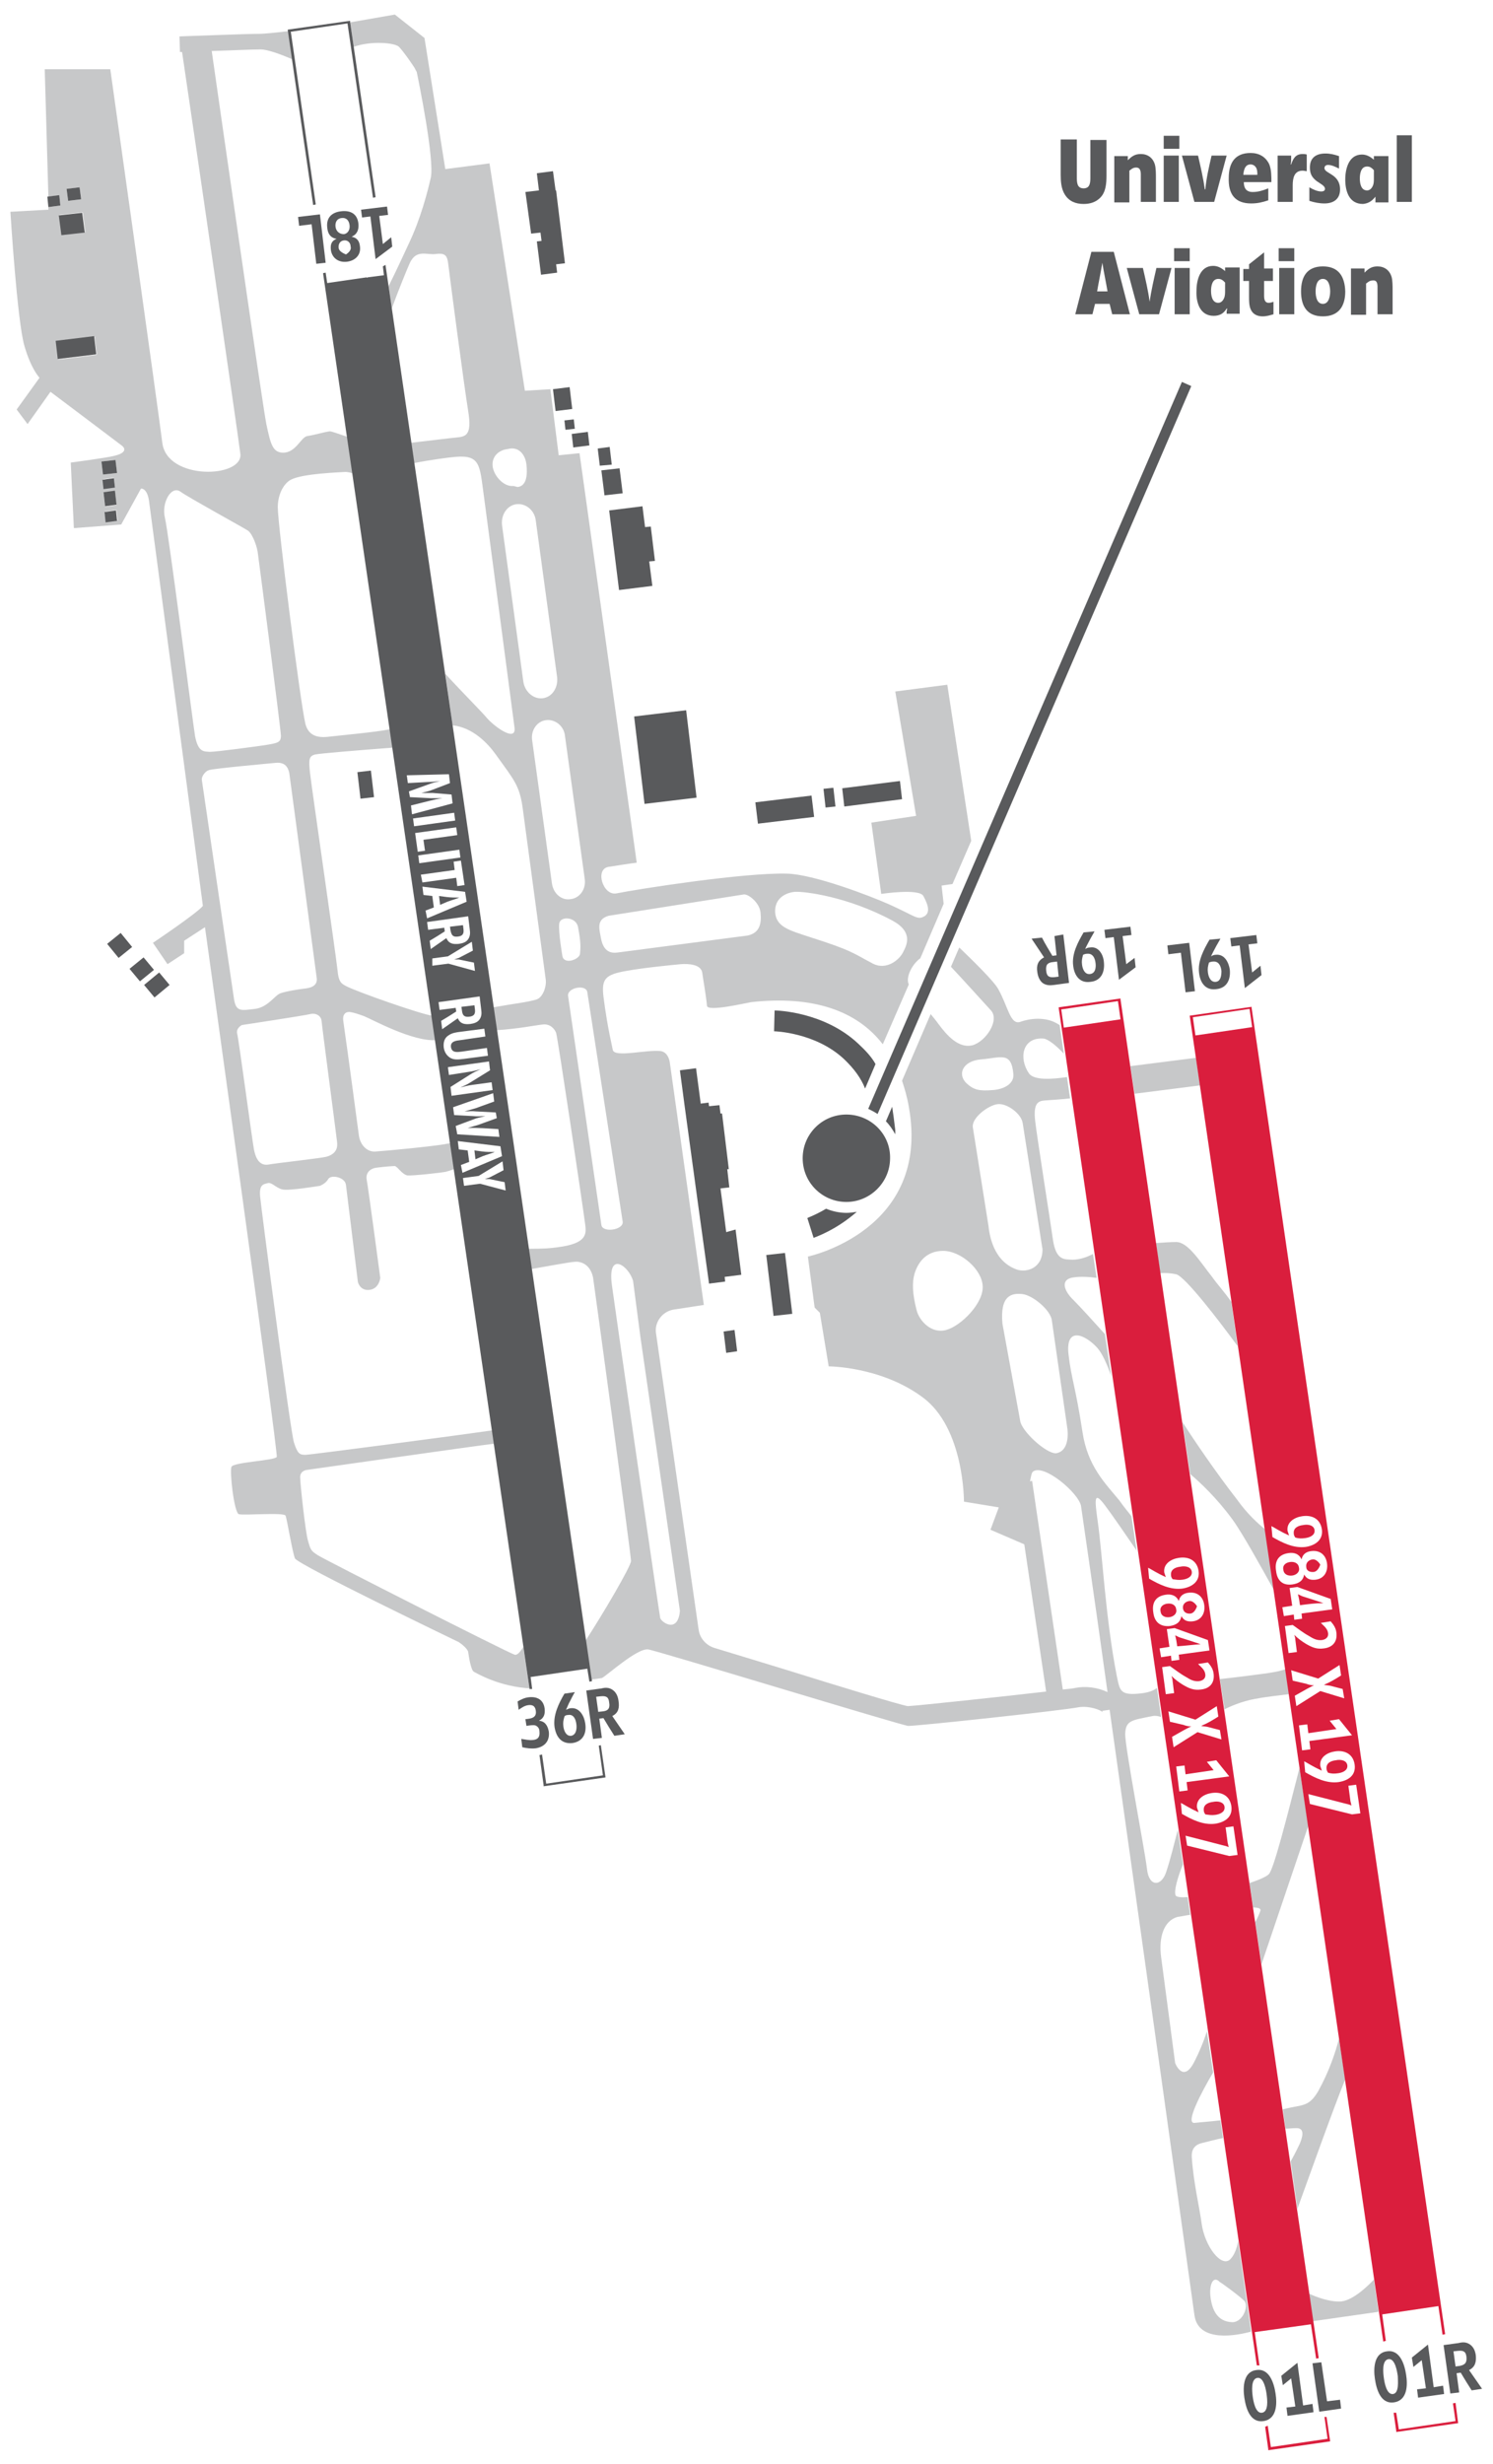
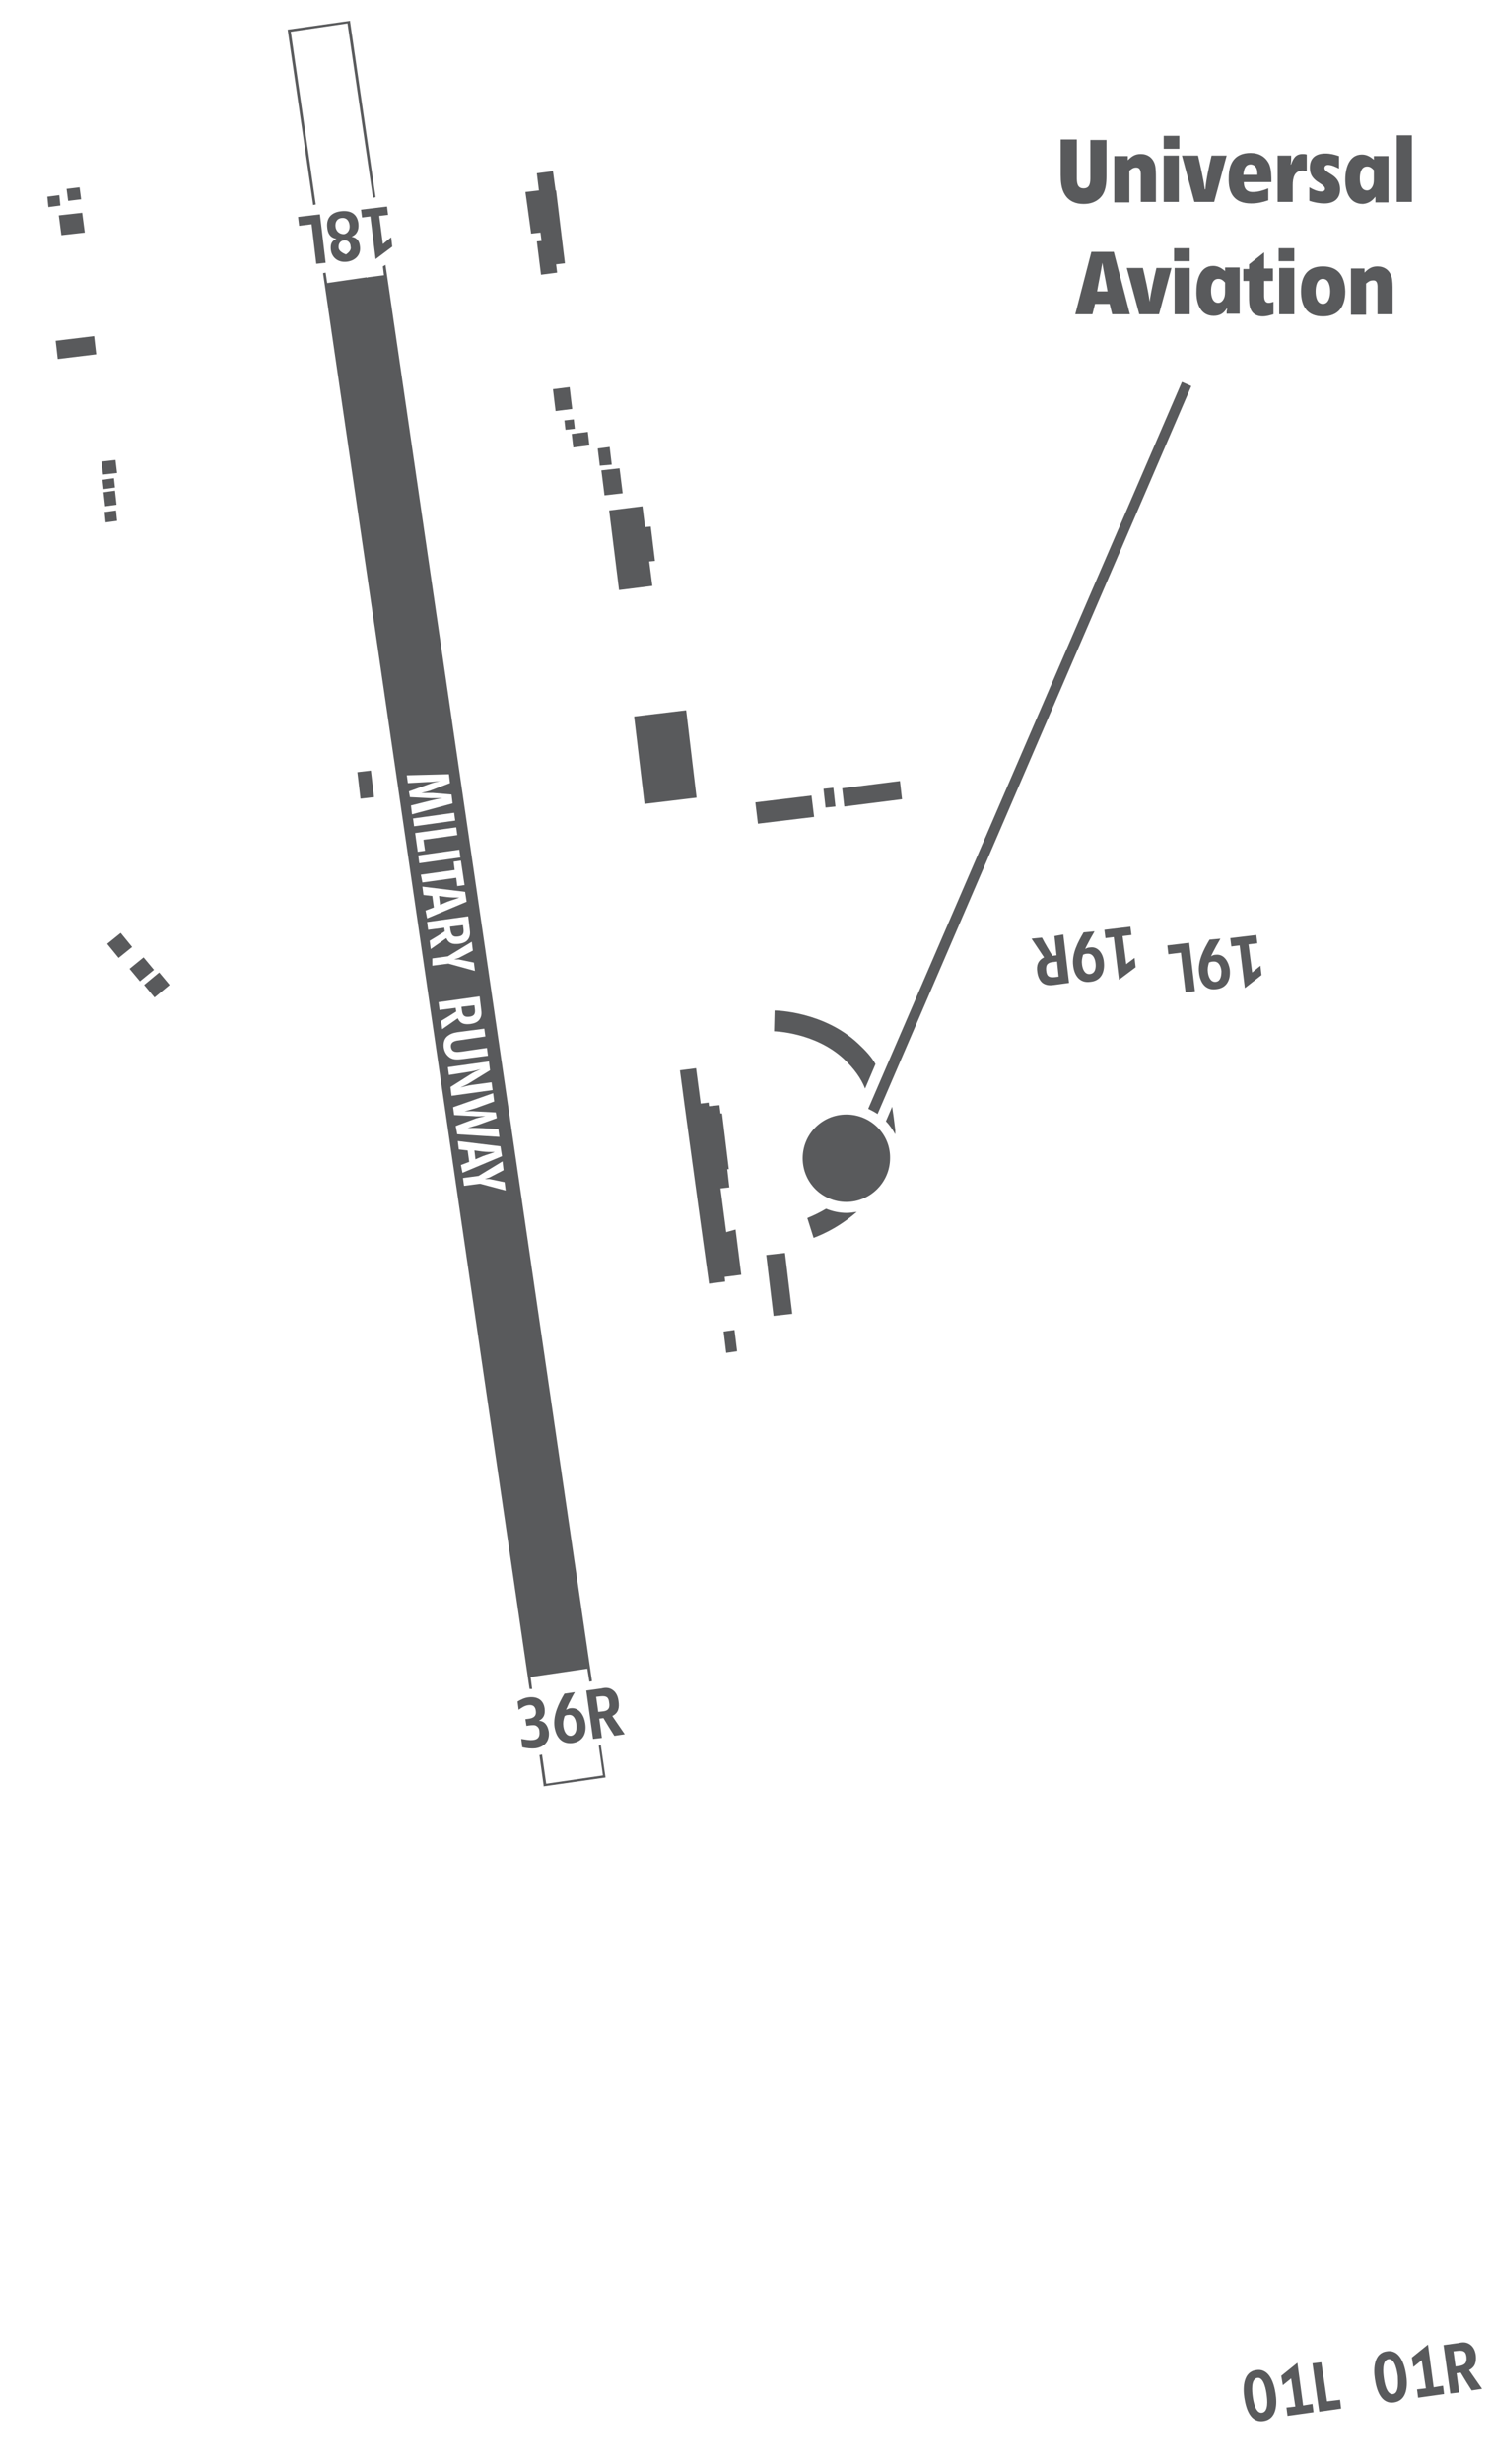
<svg xmlns="http://www.w3.org/2000/svg" version="1.2" baseProfile="tiny" id="Layer_1" x="0px" y="0px" viewBox="0 0 287 473.5" overflow="visible" xml:space="preserve">
-   <path fill="#C7C8C9" d="M226.1,238.7c-1,0-2.5,0.1-3.9,0.2l0.8,5.8c1.1-0.1,2.2,0,3.1,0.2c1.7,0.4,8.3,9,11.8,13.8l-1.2-8.5  c-1.4-2-2.8-3.5-3.7-4.8C230.7,242.5,228.4,238.7,226.1,238.7z M230.7,208.6l-0.8-5.3l-12.6,1.6l0.8,5.3L230.7,208.6z M234.5,322.7  l0.9,5.8c0.8-0.4,3.1-1.5,5.9-2c2.7-0.5,5-0.7,6.5-0.9l-0.7-4.8c-1.1,0.4-2.7,0.7-5.2,1C237.4,322.4,235.3,322.6,234.5,322.7z   M227.3,273.3l1.5,10c1.9,1.6,5.1,4.6,8.1,8.7c1.9,2.6,5.5,9.1,8.1,13.8l-1.7-11.8c-1.5-1.2-3.5-3-5.5-5.8  C233.9,283.2,229.6,276.9,227.3,273.3z M249.8,339.8c-2.5,9.8-5,19.6-5.9,20.4c-0.5,0.5-1.9,1.1-3.7,1.7l0.7,4.7  c1,0,1.5,0.2,1.4,0.6c-0.2,0.6-0.6,1.5-1,2.2l1.2,8.1l9-26.6L249.8,339.8z M101.8,324.6l-1.2-8.1c-0.6,1-1.2,1.7-1.7,1.5  c-1.5-0.5-36.4-18.2-37.8-19.1c-1.4-0.9-1.4-1.1-1.9-2.8c-0.5-1.7-1.5-11-1.5-12.2c0-1.3,1.3-1.4,1.3-1.4s33-4.7,35.7-5  c0.1,0,0.2,0,0.3,0.1l-0.4-2.7c-7.6,1.1-35,4.7-35.9,4.7c-1.1,0-1.5-0.2-2.2-2.4c-0.7-2.3-6.3-45-6.5-47.3c-0.2-2.3,0.7-2.3,1.4-2.5  c0.8-0.3,1.6,0.9,2.9,1.2c1.2,0.3,7.2-0.7,7.2-0.7s1.1-0.4,1.6-1.3c0.5-0.9,3.2-0.4,3.4,1.1c0.2,1.6,2.3,18.7,2.3,18.7  s0.4,1.7,2.2,1.5c1.9-0.2,2.1-2.3,2.1-2.3s-2.3-17.3-2.6-18.8s0.8-2.3,2-2.4c1.5-0.2,3.1-0.3,3.4-0.3c0.5,0.1,1.4,1.6,2.4,1.8  c1,0.1,6.4-0.5,7.4-0.7c0.4-0.1,1-0.3,1.6-0.5l-0.7-5c-0.4,0.1-0.8,0.1-1.1,0.2c-3,0.5-11.6,1.3-13.2,1.4c-1.6,0.2-3-1.1-3.3-3  c-0.2-1.5-2.2-16.5-3-22c-0.2-1.2,0.3-1.9,1.3-1.8c0.7,0.1,1.6,0.4,2.7,0.8c1.7,0.7,9.3,4.9,13.8,4.6l-0.7-4.7  c-2-0.2-14.8-4.7-16.6-5.7c-0.7-0.4-1.4-0.6-1.6-2.9c-0.3-2.9-5-35.3-5.3-38c-0.3-2.7-0.2-3.3,1-3.6c0.8-0.2,9.4-0.9,14.8-1.3  c0.1,0,0.1,0,0.2,0l-0.5-3.7c-0.2,0.1-0.3,0.2-0.4,0.2c-2.4,0.5-9,1.1-11.6,1.4c-2.6,0.3-3.9-0.6-4.4-2.5c-1-4.3-5.3-38.2-5.3-41.6  c0-2.6,1.2-4.6,2.5-5.3c2.3-1.2,9.2-1.4,10.5-1.5c0.3,0,0.9,0.1,1.5,0.3l-1-7c-1.5-0.5-3.1-1.1-3.5-1.1c-1,0.1-2.9,0.7-4.3,0.9  c-1.3,0.2-2.2,3.3-4.8,3.2c-1.9-0.1-2.3-1.7-3.1-5.5c-0.7-3.4-8.7-59.1-10.5-71.7c3.6-0.1,7.8-0.3,9.4-0.3c1.3,0,3.8,0.9,6.1,1.9  l-0.8-5.4c-2.6,0.3-4.7,0.5-5.3,0.5c-2.9,0-15.1,0.5-15.6,0.5l0.1,3c0,0,0.2,0,0.4,0c2,13.5,10.7,73.1,11.2,77.2  c0.6,4.7-14.1,5.2-15-2.1c-0.9-7.2-10-71.8-10-71.8L8.6,13.3l0.7,24.5l2.1-0.3l0.2,2l-2.3,0.3l0,0.5L2,40.7c0,0,1.3,21.1,2.7,25.8  C6,71,7.6,72.6,7.6,72.6l-4.4,6.1l2.1,2.8l4.4-6.2c0,0,12.9,9.7,13.8,10.4c0.9,0.8,0.2,1.5-1.5,1.9c-1.5,0.4-8.4,1.3-8.4,1.3  l0.6,12.6l9.1-0.7l3.8-6.9c0,0,1.3-0.2,1.6,2.8c0.4,3,10.3,77.4,10.3,77.4c-1.1,1.4-9.6,7.1-9.6,7.1l2.8,4.1l3.2-2.1l0-2.4l4-2.6  c0,0,14.1,101,13.8,101.8c-0.3,0.7-8.3,1-8.7,1.9c-0.4,0.8,0.5,8.8,1.4,9.1c0.9,0.3,8.7-0.4,9,0.3c0.3,0.8,1.3,7,1.8,8.2  c0.5,1.2,30.9,15.8,31.5,16.1c0.6,0.4,1.7,1.3,1.8,1.9c0.1,0.7,0.5,3.5,1.1,3.8c0.6,0.3,4.9,2.9,11,3.2l0,0  C102,324.6,101.9,324.6,101.8,324.6z M15.3,36l0.3,2.3l-2.5,0.3l-0.3-2.3L15.3,36z M15.9,40.8l0.5,3.8l-4.5,0.5l-0.5-3.8L15.9,40.8z   M11.2,69.1l-0.4-3.5l7.4-0.9l0.4,3.5L11.2,69.1z M22.2,88.4l0.3,2.5l-2.7,0.3l-0.3-2.5L22.2,88.4z M21.9,91.8l0.2,1.8L20,93.9  l-0.2-1.8L21.9,91.8z M22.1,94.4l0.3,2.7l-2.2,0.3l-0.3-2.7L22.1,94.4z M20.4,100.3l-0.2-2l2.2-0.3l0.2,2L20.4,100.3z M37.5,141.5  c-0.5-3.1-5.1-39.2-5.8-42c-0.7-2.8,1.2-6.3,3-5c1.5,1.1,12.1,6.9,13,7.5c0.9,0.7,1.8,3.2,1.9,4.6c0.2,1.4,4.4,33.7,4.4,34.8  c0,1.3-0.6,1.4-3,1.8c-1.3,0.2-9.4,1.3-10.7,1.3C39.2,144.4,38.1,144.6,37.5,141.5z M45,192.1c-0.6-4-6.2-42.2-6.2-42.2  c-0.1-0.6,0.6-1.7,1.4-1.9c0.8-0.3,11.9-1.3,12.9-1.4c1.6-0.1,2.2,0.7,2.5,1.9c0.1,0.6,5.2,38.8,5.3,39.6c0.1,1.5-1.4,1.8-2.4,1.9  c-0.9,0.1-3.5,0.5-4.6,0.9c-1.1,0.4-2.4,2.7-4.9,3C46.4,194.2,45.4,194.5,45,192.1z M48.8,220.8c-0.4-2.2-2.9-21-3.2-22.1  c-0.3-1.1,0.9-1.7,0.9-1.7s11.9-1.8,13.1-2.1c1.2-0.3,2.1,0.4,2.2,1.2c0.2,2,2.9,22.4,3,23.4c0.1,0.9,0,2.2-2,2.8  c-1.1,0.3-10.2,1.3-11.1,1.5C50.1,224.1,49.2,223,48.8,220.8z M236.5,434.2c-1.7,1.7-4.9-2.5-5.5-6.8c-0.4-3.1-1.6-8-1.9-12.8  c-0.1-1.3,0.4-2.3,1.8-2.7c1.3-0.3,2.7-0.7,4.2-1l-0.5-3.4c-1.5,0.2-3.2,0.3-5,0.5c-1.8,0.1,1.3-5.8,3.6-9.7l-1.2-7.9  c-0.6,1.9-1.5,4.1-2.5,6c-2.1,4-3.6,0.1-3.6,0.1s-2.2-16.6-2.7-20.4c-0.5-3.7,0.5-7,3.2-7.7c0.8-0.1,1.6-0.3,2.4-0.4l-0.5-3.4  c-1.2,0.1-2.1,0-2.3-0.3c-0.4-0.8,0.4-3.6,1.4-6l-1-6.6c-0.7,2.7-1.4,5.6-2.2,8c-0.9,2.9-3.3,3-3.7-0.4c-0.4-3.6-4.3-23.7-4.2-26.1  c0.1-2.6,1.3-2.6,5.3-3.4c0.5-0.1,1.1,0,1.6,0.2l-0.8-5.6c-0.5,0.4-1.3,0.8-2.7,1c-4.5,0.6-4.4-0.5-5-3.2  c-2.2-11.2-2.8-23.8-3.7-29.9c-0.6-4.3-0.7-5.8,1.4-3c1.3,1.7,4.1,5.8,6.1,8.7l-1-6.6c-0.6-0.8-1.4-1.7-2.3-3  c-2.8-3.4-6.1-6.6-7.1-13.1c-1.4-9.1-2.1-10-2.7-15c-0.6-5.4,3.1-3.9,5.5-1.3c1,1.1,1.9,3.2,2.7,5.4l-1.2-8c-1.8-2-4.7-5.2-6-6.5  c-2-1.9-2.6-4.1,0-4.4c1.3-0.2,3.1-0.1,4.4,0.1l-0.7-4.6c-1.1,0.6-2.6,1.1-3.9,1.1c-1.5-0.1-3.2,0.3-3.8-3.9s-3-19.3-3.4-22.7  c-0.4-3.4,0.5-3.9,1.8-4c1.2-0.1,3.2-0.2,4.9-0.4l-0.6-4.1c-2.7,0.4-6.3,0.7-7.3-0.7c-2-2.9-1.3-7,2.8-6.7c0.9,0.1,2.5,1.4,3.9,2.9  l-0.8-5.5c-0.3-0.2-0.7-0.4-1.1-0.6c-2-0.9-4.6-0.7-6.5,0c-1.9,0.6-2.3-2.9-4.2-6.3c-0.8-1.5-4.9-5.5-7.5-8l-1.6,3.7  c2,2.1,6.4,7,7.7,8.4c1.7,1.9-1,6-3.6,6.7c-2.6,0.6-4.8-1.8-6.5-4.1c-0.5-0.7-1-1.3-1.5-1.9l-5.5,12.8c0.5,1.5,1,3.2,1.3,5  c4.3,23.8-19.4,28.8-19.4,28.8l1.3,9.8l1,1l1.7,10.3c0,0,10,0,18,5.9c8.1,5.9,8,20.1,8,20.1l6.7,1.1l-1.6,4.3l6.5,2.8l4.2,28.3  c-8.7,1-24.6,2.7-26.6,2.8c-1.7-0.3-13.5-3.9-23.1-6.9c-5.5-1.7-10.2-3.1-14.1-4.3c-1.6-0.5-2.8-1.9-3-3.5l-8.2-57  c-0.3-2.1,1.2-4.1,3.3-4.5l5.9-0.9c0,0-6.2-44.3-6.5-46.3c-0.1-1.1-0.6-2.3-1.8-2.5c-2.8-0.3-8.8,1.3-9.2-0.2  c-1-4.6-1.4-7.2-1.8-10.3c-0.4-3.4,0.4-4.2,4.4-4.9c3.3-0.6,8.4-1.1,10.5-1.3c1.4-0.1,3.9,0,4.1,1.7c0.1,0.8,0.8,4.8,0.9,6.3  c0.1,1.2,7.3-0.5,8.5-0.7c11.8-1.3,20.3,1.6,25.3,8.1l5-11.5c-0.6-1.2,0.4-3.4,1.7-4.6c0.1-0.1,0.3-0.3,0.5-0.4l4.5-10.5l-0.4-3.5  l2.1-0.3l3.6-8.3l-4.6-30l-10,1.3l4,23.9l-8.6,1.3l1.9,13.7c0,0,7.3-1.1,8.1,0.4c1.1,2,1.3,3.4,0,4c-1.2,0.6-1.7-0.2-6.6-2.4  c-3.6-1.6-14.5-5.8-19.7-5.9c-8.2-0.2-28.2,2.9-32.7,3.8c-2.6,0.5-4.2-4.7-1.5-5.1c4.4-0.7,5.4-0.8,5.4-0.8l-11-78.7l-4,0.4  l-1.6-12.7l-4.9,0.3l-6.8-43.7l-8.5,1.1L81.6,7.3l-5.7-4.5l-8.6,1.5L68,9c3.3-1.2,7.9-0.8,8.7,0c1,1.1,2.1,2.7,2.9,3.9  c0.2,0.3,0.3,0.6,0.5,0.9c0.3,1.4,3.5,17,2.7,20.4c-0.6,2.6-1.9,7.8-4.3,12.8c-0.3,0.6-2,4.4-3.8,8l0.6,4.3c1.4-3.8,3-7.7,3.5-8.8  c1.3-2.7,3.3-1.4,5.1-1.7c1.8-0.2,2.1,0.4,2.3,2.2c0.2,1.8,3,23.1,3.8,28c0.8,4.9-0.6,4.9-2.4,5.1c-1.1,0.1-5.2,0.6-8.6,1l0.6,3.9  c3-0.6,6.7-1.1,8-1.2c4.8-0.4,4.6,1.7,5.4,7.4c0.5,3.6,5.5,41.6,5.9,44.6c0.4,2.9-3.7,0-5.3-1.8c-0.7-0.9-4.6-4.8-8-8.5l1.4,9.9  c3.9,0.4,6.8,3.5,8.3,5.6c3.5,4.9,4.6,5.9,5.2,10.5c0.8,6.1,3.4,25.2,4.4,32.7c0.2,1.3-0.5,3.5-1.8,3.9c-2.2,0.6-3.2,0.6-8.3,1.5  l0.6,4.4c4.5-0.3,7.7-1,8.9-1.1c1.4-0.2,2.3,0.8,2.6,1.6c0.3,0.8,5.2,33.7,5.6,36.9c0.2,1.7,0.4,3.6-5.3,4.3  c-1.4,0.2-2.5,0.3-5.7,0.3l0.6,3.9c2.3-0.4,7.7-1.4,8.4-1.4c0.8-0.1,2.9,0.2,3.5,3c0.1,0.6,7.3,53.3,7.3,54.5c0,1-5.4,10.2-8.8,15.4  l1.1,7.4l2.1-0.3c1-0.5,6.8-5.8,8.9-5.5c1.6,0.2,49,14.7,50,14.7c2,0,29.9-3,32.8-3.6c1.9-0.3,4.2,0.5,4.6,1c0,0-0.1-0.1-0.1-0.3  l1.4-0.2c6.3,44.7,15.7,111.9,16.3,116.3c0.7,5.5,8.4,3.9,10.9,3.2l-2.5-17.4C237.8,432,237.3,433.4,236.5,434.2z M152.8,171.4  c1.9-0.1,10.1,0.9,18.7,5.5c4.1,2.2,2.8,4.7,2.2,5.9c-0.8,1.8-3.4,3.7-5.9,2.4c-3.8-2-3.9-2.5-12.1-5.1c-3.9-1.3-6.5-1.9-6.7-4.8  C148.9,171.6,152.8,171.4,152.8,171.4z M117,176l26-4.1c0.8-0.1,3,1.5,3.2,3.5c0.2,2-0.1,3.9-2.5,4.4l-24.5,3.2  c-0.9,0.1-3.1,0.7-3.7-2.8C115.2,178.5,114.6,176.7,117,176z M94.7,89.6c-0.2-1.8,1.1-3.1,2.9-3.3l0.5-0.1c1.8-0.2,2.9,1.3,3.1,3.1  c0.2,1.8,0.1,4.1-1.7,4.3l-0.8-0.2C96.8,93.6,94.9,91.4,94.7,89.6z M100.6,131l-4.1-30.1c-0.2-2,1-3.8,2.8-4  c1.8-0.2,3.5,1.2,3.7,3.2l4.1,30.1c0.2,2-1,3.8-2.8,4C102.6,134.4,100.9,133,100.6,131z M106.1,169.8l-3.8-27.5  c-0.3-1.9,0.9-3.7,2.7-3.9c1.7-0.2,3.4,1.1,3.6,3l3.8,27.5c0.3,1.9-0.9,3.7-2.7,3.9C108,173.1,106.4,171.8,106.1,169.8z   M108.1,183.7c0,0-0.8-4.7-0.6-6.2c0.2-1.5,3.2-1.3,3.6,0.6c0.6,3.1,0.5,4,0.4,5.2C111.4,184.4,108.4,185.5,108.1,183.7z   M115.6,235.4l-6.4-44c-0.2-1.6,3.5-2.3,3.7-0.7l6.8,44.1C119.9,236.4,115.8,237,115.6,235.4z M126.9,310.9c-0.8-5-8.9-61-9.3-64.1  c-0.8-6.5,3.3-3.5,4.1-0.6l1.4,10.7l7.6,52.7C130.3,314.1,127,311.7,126.9,310.9z M188.6,203.6c3.8-0.3,5.8-1.6,6.2,2.8  c0.2,2.1-2.2,3-4,3.1c-2.5,0.2-3.6,0-5-1.3C184,206.5,185,203.9,188.6,203.6z M181.9,255.6c-2.9,0.8-5.2-1.8-5.7-3.8  c-0.8-3.1-0.9-5.3-0.4-7c0.6-2,2.1-4.4,5.5-4.4c3.4,0,7.5,3.6,7.6,6.8C189.1,250.4,184.8,254.8,181.9,255.6z M190,235.5l-3-18.9  c-0.2-1.8,3-4.2,4.8-4.4c1.8-0.2,4.6,1.9,4.8,3.7l3.8,24.2c0,3.7-3.1,4.5-4.9,3.9C190.9,242.4,190.2,237.3,190,235.5z M196.1,273  l-3.4-18.6c-0.5-5.5,1.8-5.9,3.8-5.7c2,0.2,5.5,3.1,5.7,5.1l3,20.9c0.2,2-0.2,4.3-2.2,4.6C201.1,279.4,196.3,275,196.1,273z   M206.7,324.4c-0.4,0.1-1.2,0.2-2.4,0.3l-5.9-40.1l-0.4,0.1c0.2-1,0.3-1.7,0.6-1.9c2.1-1.5,8.7,4.1,9.2,6.6  c0.1,0.8,2.3,15.6,5.1,35.8C211,324.3,208.7,324,206.7,324.4z M239.2,442.2c0.9,1-0.3,4.1-2.3,4.1c-3-0.1-3.9-2.5-4.2-4.8  c-0.3-2.4,0.5-4.3,1.8-2.9C234.5,438.5,238.2,441.2,239.2,442.2z M264.1,438.1c-1.1,1.2-3.9,3.9-6.2,4.2c-2.2,0.2-5-0.9-6.3-1.5  l0.8,5.3l12.6-1.8L264.1,438.1z M257.4,391.8c-0.7,2.7-1.9,6.3-4,10.1c-1.3,2.2-2.3,2.5-3.5,2.8c-1.1,0.2-2.2,0.4-3.3,0.7l0.5,3.7  c0.7,0,1.4-0.1,2-0.1c2-0.1,1.1,2.1,0.8,2.9c-0.8,1.7-1.4,2.8-1.8,3.5l1.3,9.1c1.9-5.2,6.8-19,9.2-24.9L257.4,391.8z" />
  <path fill="#595A5C" d="M60.7,39.3L55.9,6.1l10.9-1.6L71.7,38l0.5-0.1L67.3,4.2l0-0.2L55.3,5.7l4.9,33.7L60.7,39.3z M229,74.2  l-1.8-0.8l-60.3,139.7c0.6,0.3,1.2,0.6,1.8,1L229,74.2z M253.1,34.8l0.9,0.6c0.3,0.2,0.7,0.5,0.7,0.9s-0.4,0.5-0.7,0.5  c-0.8,0-1.6-0.4-2.3-0.8v2.6c0.9,0.3,1.9,0.5,2.9,0.5c1.7,0,3-0.8,3-2.7c0-3-3-3-3-4.1c0-0.4,0.3-0.6,0.7-0.6c0.7,0,1.5,0.4,2.1,0.7  v-2.4c-0.9-0.3-1.7-0.5-2.6-0.5c-1.8,0-3,0.8-3,2.7C251.8,33.4,252.2,34.1,253.1,34.8z M233.4,38.8l2.4-8.9h-2.9  c-0.5,2.2-1,4.3-1.2,6.5h-0.1c-0.3-2.2-0.8-4.3-1.3-6.5h-3.1l2.4,8.9H233.4z M228.7,47.7h-3v2.5h3V47.7z M165,200.6  c-6.6-6.2-15.7-6.4-16.1-6.4l-0.1,4c0.1,0,7.9,0.2,13.4,5.3c2,1.9,3.3,3.7,4.1,5.7l2-4.7C167.6,203.2,166.4,201.9,165,200.6z   M22.4,97l-0.3-2.7l-2.2,0.3l0.3,2.7L22.4,97z M228.7,60.4v-8.9h-2.9v8.9H228.7z M27.6,184l-2.7,2.2l2,2.4l2.7-2.2L27.6,184z   M244.7,54v-2.4h-1.7v-3.1l-2.9,2.3v0.9h-1.1V54h1.1v3c0,0.7,0,1.7,0.3,2.4c0.4,1,1.3,1.4,2.3,1.4c0.8,0,1.4-0.2,2.1-0.4V58  c-0.3,0.1-0.6,0.2-0.9,0.2c-0.8,0-0.9-0.7-0.9-1.4V54H244.7z M271.4,26h-2.9v12.8h2.9V26z M27.7,189.3l2,2.4l2.9-2.4l-2-2.4  L27.7,189.3z M22.3,98.1l-2.2,0.3l0.2,2l2.2-0.3L22.3,98.1z M240.5,39.1c1.2,0,2.1-0.2,3.3-0.6v-2.3c-1,0.4-1.9,0.7-3,0.7  c-1.2,0-1.7-0.7-1.7-1.9h5.3c0-1.1,0-2.4-0.4-3.4c-0.7-1.5-2-2.2-3.6-2.2c-3,0-4.2,1.9-4.2,4.8C236.1,37.3,237.4,39.1,240.5,39.1z   M240.4,31.6c0.5,0,0.9,0.3,1.1,0.7c0.2,0.4,0.2,0.9,0.2,1.3H239C239.1,32.7,239.3,31.6,240.4,31.6z M23.2,179.3l-2.6,2.1l2.2,2.7  l2.6-2.1L23.2,179.3z M226.7,26.1h-3v2.5h3V26.1z M221,58c-0.3-2.2-0.8-4.3-1.3-6.5h-3.1l2.4,8.9h3.8l2.4-8.9h-2.9  C221.8,53.7,221.3,55.8,221,58L221,58z M119,113.4l6.4-0.8l-0.6-4.7l1.1-0.1l-0.8-6.6l-1.1,0.1l-0.5-4l-6.4,0.8L119,113.4z   M110.2,86l3.1-0.4L113,83l-3.1,0.4L110.2,86z M116.2,95.2l3.5-0.4l-0.6-4.8l-3.5,0.4L116.2,95.2z M117.6,89.3l-0.4-3.4l-2.3,0.3  l0.4,3.3L117.6,89.3z M22.1,93.7l-0.2-1.8l-2.2,0.3l0.2,1.8L22.1,93.7z M217.1,32.8c0.4-0.3,0.7-0.6,1.3-0.6c1,0,0.9,1.1,0.9,1.8  v4.8h2.9v-4.6c0-0.8,0-1.9-0.2-2.6c-0.4-1.3-1.4-2-2.7-2c-1.1,0-1.7,0.4-2.5,1.2v-0.8h-2.6v8.9h2.9V32.8z M206.7,60.4h3.3l0.5-2h2.8  l0.5,2h3.4l-3.1-12h-4.3L206.7,60.4z M211.9,50.5L211.9,50.5c0.3,1.9,0.7,3.7,1,5.5h-2C211.2,54.2,211.6,52.4,211.9,50.5z   M208.3,39.2c1.2,0,2.3-0.3,3.2-1.2c1.1-1.1,1.2-2.8,1.2-4.3v-6.8h-3.1V34c0,1,0,2.2-1.3,2.2c-1.3,0-1.3-1.2-1.3-2.2v-7.2h-3.1v6.8  c0,1.3,0.1,2.7,0.8,3.8C205.5,38.7,206.8,39.2,208.3,39.2z M173.4,153.6l-0.4-3.5l-11.1,1.4l0.4,3.5L173.4,153.6z M160.6,155  l-0.4-3.6l-1.9,0.2l0.4,3.6L160.6,155z M10.7,65.5l0.4,3.5l7.4-0.9l-0.4-3.5L10.7,65.5z M11.4,37.5l-2.3,0.3l0.2,2l2.3-0.3  L11.4,37.5z M22.5,90.9l-0.3-2.5l-2.7,0.3l0.3,2.5L22.5,90.9z M15.6,38.3L15.3,36l-2.5,0.3l0.3,2.3L15.6,38.3z M11.8,45.2l4.5-0.5  l-0.5-3.8l-4.5,0.5L11.8,45.2z M108.7,82.6l1.8-0.2l-0.2-1.8l-1.8,0.2L108.7,82.6z M106.8,79l3.2-0.4l-0.5-4.2l-3.2,0.4L106.8,79z   M102.1,44.9l1.8-0.2l0.2,1.6l-0.9,0.1l0.8,6.4l3.1-0.4l-0.2-1.6l1.7-0.2l-1.7-14l-0.1,0l-0.5-3.7l-3.1,0.4l0.4,3.3l-2.6,0.3  L102.1,44.9z M69.6,41.8l1.6-0.2l1,8.2l3.2-2.4l-0.2-1.8l-1.6,1.3l-0.7-5.4l1.7-0.2l-0.2-1.6l-5,0.6L69.6,41.8z M226.6,29.9h-2.9  v8.9h2.9V29.9z M241.5,455.5c-2.5,0.3-2.6,3.3-2.3,5.3c0.3,2,1.1,4.9,3.7,4.5c2.6-0.4,2.6-3.4,2.3-5.3  C244.9,458,244,455.1,241.5,455.5z M242.6,463.7c-1.3,0.2-1.7-2.4-1.8-3.2c-0.1-0.8-0.4-3.3,0.9-3.5c1.3-0.2,1.7,2.5,1.8,3.3  C243.6,461.1,243.9,463.5,242.6,463.7z M233.7,183.5c-0.3,0-0.6,0.1-0.9,0.3l0,0c0.2-0.5,0.5-1,0.8-1.6c0.3-0.6,0.7-1.2,1-1.8  l-2.1,0.2c-1.1,1.9-2.3,4.1-2,6.4c0.2,1.8,1.2,3.4,3.3,3.1c2.1-0.2,2.8-1.9,2.6-3.8C236.2,185,235.4,183.3,233.7,183.5z   M233.7,188.7c-1,0.1-1.4-1-1.5-1.8c-0.1-0.7,0-1.2,0.2-1.9c0.2-0.1,0.5-0.2,0.8-0.2c1.1-0.1,1.5,0.9,1.6,1.8  C234.8,187.4,234.7,188.6,233.7,188.7z M242.5,187.4l-0.2-1.8l-1.6,1.3l-0.7-5.4l1.7-0.2l-0.2-1.6l-5,0.6l0.2,1.6l1.6-0.2l1,8.2  L242.5,187.4z M248.5,35.6c0-1.4,0.3-2.8,1.9-2.8c0.3,0,0.6,0.1,0.8,0.1v-3.2c-0.3-0.1-0.6-0.1-0.8-0.1c-1.3,0-1.8,0.8-2.2,2h-0.1  c0.1-0.4,0.1-0.8,0.1-1.2v-0.5h-2.6v8.9h2.9V35.6z M224.4,181.7l0.2,1.7l2.4-0.3l0.9,7.6l1.8-0.2l-1.1-9.3L224.4,181.7z   M216.5,185.3l-0.7-5.4l1.7-0.2l-0.2-1.6l-5,0.6l0.2,1.6l1.6-0.2l1,8.2l3.2-2.4l-0.2-1.8L216.5,185.3z M209.5,182.1  c-0.3,0-0.6,0.1-0.9,0.3l0,0c0.2-0.5,0.5-1,0.8-1.6c0.3-0.6,0.7-1.2,1-1.8l-2.1,0.2c-1.1,1.9-2.3,4.1-2,6.4c0.2,1.8,1.2,3.4,3.3,3.1  c2.1-0.2,2.8-1.9,2.6-3.8C212.1,183.5,211.2,181.8,209.5,182.1z M209.5,187.2c-1,0.1-1.4-1-1.5-1.8c-0.1-0.7,0-1.2,0.2-1.9  c0.2-0.1,0.5-0.2,0.8-0.2c1.1-0.1,1.5,0.9,1.6,1.8C210.7,185.9,210.6,187.1,209.5,187.2z M248.8,47.7h-3v2.5h3V47.7z M63.6,48  c0.2,1.6,1.5,2.5,3.1,2.3c1.6-0.2,2.7-1.3,2.5-2.9c-0.1-1-0.5-1.7-1.6-1.9l0,0c1.1-0.5,1.4-1.4,1.3-2.5c-0.2-1.9-1.5-2.6-3.3-2.4  c-1.8,0.2-2.9,1.2-2.7,3.1c0.1,1.2,0.6,2,1.8,2.2l0,0C63.7,46.3,63.5,47,63.6,48z M66.5,48.9c-0.5-0.2-1.3-0.6-1.4-1.2  c-0.1-0.7,0.2-1.4,1-1.5c0.8-0.1,1.3,0.5,1.3,1.2C67.6,48,67,48.6,66.5,48.9z M64.5,43.6c-0.1-0.8,0.2-1.6,1.2-1.7  c0.9-0.1,1.4,0.5,1.5,1.4c0.1,0.8-0.3,1.6-1.1,1.7C65.2,45,64.6,44.4,64.5,43.6z M248.8,51.5h-2.9v8.9h2.9V51.5z M264.8,55.6v4.8  h2.9v-4.6c0-0.8,0-1.9-0.2-2.6c-0.4-1.3-1.4-2-2.7-2c-1.1,0-1.7,0.4-2.5,1.2v-0.8h-2.6v8.9h2.9v-6c0.4-0.3,0.7-0.6,1.3-0.6  C264.9,53.8,264.8,54.9,264.8,55.6z M275.6,458.8l-1.1-8.2l-3.1,2.5l0.3,1.8l1.6-1.3l0.8,5.4l-1.7,0.2l0.2,1.6l5-0.7l-0.2-1.6  L275.6,458.8z M266.6,451.9c-2.5,0.3-2.6,3.3-2.3,5.3c0.3,2,1.1,4.9,3.7,4.5c2.6-0.4,2.6-3.4,2.3-5.3  C270,454.4,269.1,451.5,266.6,451.9z M267.8,460.1c-1.3,0.2-1.7-2.4-1.8-3.2c-0.1-0.8-0.4-3.3,0.9-3.5c1.3-0.2,1.7,2.5,1.8,3.3  C268.7,457.5,269,459.9,267.8,460.1z M282.4,455.5c1.2-0.6,1.4-1.6,1.3-2.8c-0.1-0.8-0.4-1.6-1.1-2.1c-0.7-0.5-1.4-0.5-2.2-0.3  l-2.9,0.4l1.3,9.3l1.7-0.2l-0.5-3.7l0.8-0.1c0.7,1.2,1.4,2.3,2.1,3.4l2-0.3L282.4,455.5z M280.6,454.7l-0.8,0.1l-0.4-2.9l0.9-0.1  c1.1-0.1,1.5,0.2,1.6,1.2C282,454.1,281.6,454.5,280.6,454.7z M264.4,37.8L264.4,37.8c0,0.3,0,0.5,0,0.7v0.4h2.5v-8.9h-2.8v0.7  c-0.7-0.6-1.4-1-2.3-1c-2.5,0-3.2,2.7-3.2,4.8c0,2.2,0.7,4.7,3.4,4.7C263,39.1,263.7,38.7,264.4,37.8z M262.8,32  c0.6,0,0.9,0.3,1.3,0.7v1.6c0,0.4,0,1-0.2,1.4c-0.2,0.5-0.6,0.9-1.1,0.9c-1.2,0-1.4-1.4-1.4-2.3C261.4,33.4,261.6,32,262.8,32z   M250.5,462.3l-1.1-8.2l-3.1,2.5l0.3,1.8l1.6-1.3l0.8,5.4l-1.7,0.2l0.2,1.6l5-0.7l-0.2-1.6L250.5,462.3z M255.1,461.5L254,454  l-1.7,0.2l1.3,9.3l4.2-0.6l-0.2-1.7L255.1,461.5z M202.7,179.9l0.4,3.7l-0.8,0.1c-0.7-1.2-1.4-2.3-2-3.5l-2,0.2l2.4,3.6  c-1.2,0.6-1.5,1.6-1.3,2.8c0.1,0.8,0.4,1.6,1,2.1c0.7,0.5,1.4,0.5,2.2,0.4l2.9-0.4l-1.1-9.3L202.7,179.9z M202.7,187.8  c-1.1,0.1-1.5-0.2-1.6-1.3c-0.1-1.1,0.3-1.5,1.3-1.6l0.8-0.1l0.3,2.9L202.7,187.8z M254.3,51.2c-3,0-4.2,1.9-4.2,4.8  s1.2,4.8,4.2,4.8c3,0,4.3-1.9,4.3-4.8C258.5,53.1,257.3,51.2,254.3,51.2z M254.3,58.4c-1.2,0-1.4-1.5-1.4-2.4c0-0.9,0.2-2.4,1.4-2.4  c1.2,0,1.4,1.6,1.4,2.4C255.7,56.8,255.5,58.4,254.3,58.4z M233.3,60.7c1.1,0,1.9-0.4,2.5-1.4l0.1,0c0,0.2-0.1,0.4-0.1,0.6v0.4h2.5  v-8.9h-2.8v0.7c-0.7-0.6-1.4-1-2.3-1c-2.5,0-3.2,2.7-3.2,4.8C229.9,58.2,230.7,60.7,233.3,60.7z M234.2,53.6c0.6,0,0.9,0.3,1.3,0.7  v1.6c0,0.4,0,1-0.2,1.4c-0.2,0.5-0.6,0.9-1.1,0.9c-1.2,0-1.4-1.4-1.4-2.3C232.8,55,233,53.6,234.2,53.6z M92.7,221.3l-1.5-0.2  l0.2,1.7l1.4-0.6c0.8-0.3,1.6-0.5,2.3-0.8l0,0C94.3,221.4,93.5,221.4,92.7,221.3z M102.3,324.6l-0.3-2.3l10.9-1.6l0.4,2.5l0,0l0,0  l0.5-0.1L74.1,50.9l-0.5,0.3l0.2,1.7l-3.1,0.4l-0.2,0.1l0-0.1l-7.6,1.1l-0.3-2l-0.5,0.1l39.7,272.1  C102,324.6,102.2,324.6,102.3,324.6z M79,154.8l3.6-0.9c0.8-0.2,1.7-0.4,2.5-0.5l0,0c-0.8,0-1.5,0-2.3,0l-4-0.2l-0.2-1.1l3.9-1.4  c0.7-0.3,1.4-0.4,2.1-0.6l0,0c-0.8,0.1-1.7,0.2-2.5,0.2l-3.7,0.2l-0.2-1.5l8.1-0.2l0.2,1.7l-3.4,1.3c-0.7,0.3-1.4,0.4-2.1,0.6l0,0  c0.7,0,1.5,0,2.2,0l3.6,0.3l0.2,1.7l-7.8,2.1L79,154.8z M79.4,157.3l7.9-1.1l0.2,1.5l-7.9,1.1L79.4,157.3z M79.8,160.1l7.9-1.1  l0.2,1.5l-6.5,0.9l0.3,2.1l-1.4,0.2L79.8,160.1z M80.4,164.4l7.9-1.1l0.2,1.5l-7.9,1.1L80.4,164.4z M80.9,168.1l6.5-0.9l-0.2-1.6  l1.4-0.2l0.7,4.7l-1.4,0.2l-0.2-1.6l-6.5,0.9L80.9,168.1z M81.8,175l1.6-0.6l-0.3-2.2l-1.7-0.2l-0.2-1.6l8.2,1l0.3,1.9l-7.6,3.2  L81.8,175z M82.6,180.8c1-0.6,2-1.2,2.9-1.8l-0.1-0.7l-3.1,0.4l-0.2-1.5l7.9-1.1l0.3,2.5c0.1,0.7,0.1,1.3-0.3,1.9  c-0.4,0.6-1.1,0.8-1.8,0.9c-1.1,0.1-1.9,0-2.4-1.1l-3,2.1L82.6,180.8z M83.1,184.2l3-0.4l4.6-2.8l0.2,1.7l-2.7,1.4  c-0.3,0.1-0.6,0.2-0.9,0.3l0,0c0.3,0,0.6,0,0.9,0l2.9,0.6l0.2,1.6l-5.1-1.4l-3.1,0.4L83.1,184.2z M84.8,196.2c1-0.6,2-1.2,2.9-1.8  l-0.1-0.7l-3.1,0.4l-0.2-1.5l7.9-1.1l0.3,2.5c0.1,0.7,0.1,1.3-0.3,1.9c-0.4,0.6-1.1,0.8-1.8,0.9c-1.1,0.1-1.9,0-2.4-1.1l-3,2.1  L84.8,196.2z M85.3,201.3c-0.1-0.9,0.1-1.8,0.9-2.3c0.7-0.5,1.5-0.6,2.3-0.7l4.6-0.6l0.2,1.5l-4.8,0.7c-0.8,0.1-2,0.2-1.8,1.4  c0.2,1.1,1.3,0.9,2.1,0.8l4.8-0.7l0.2,1.5l-4.6,0.6c-0.9,0.1-2,0.3-2.8-0.3C85.7,202.7,85.4,202,85.3,201.3z M86.6,208.9l3.8-2.4  c0.6-0.4,1.3-0.7,2-1l0,0c-0.8,0.2-1.5,0.4-2.3,0.5l-3.8,0.6l-0.2-1.5L94,204l0.2,1.7l-3.9,2.4c-0.6,0.4-1.2,0.6-1.8,0.9l0,0  c0.8-0.2,1.5-0.4,2.3-0.5l3.7-0.5l0.2,1.5l-7.9,1.1L86.6,208.9z M87.6,216.4l3.5-1.3c0.7-0.3,1.5-0.4,2.2-0.6l0,0  c-0.8,0-1.5,0.1-2.3,0l-3.7-0.2l-0.2-1.5l7.7-2.7l0.2,1.6l-3.6,1.3c-0.7,0.2-1.4,0.4-2.1,0.6l0,0c0.7,0,1.4-0.1,2.2,0l3.8,0.2  l0.2,1.1l-3.6,1.3c-0.7,0.2-1.4,0.4-2,0.6l0,0c2-0.1,3.9,0.1,5.9,0.2l0.2,1.5l-8.1-0.5L87.6,216.4z M88.6,223.9l1.6-0.6l-0.3-2.2  l-1.7-0.2l-0.2-1.6l8.2,1l0.3,1.9l-7.6,3.2L88.6,223.9z M92.3,227.5l-3.1,0.4l-0.2-1.5l3-0.4l4.6-2.8l0.2,1.7l-2.7,1.4  c-0.3,0.1-0.6,0.2-0.9,0.3l0,0c0.3,0,0.6,0,0.9,0l2.9,0.6l0.2,1.6L92.3,227.5z M110.5,325.2l-2,0.3c-1.1,1.9-2.2,4.1-1.9,6.4  c0.3,1.9,1.3,3.3,3.4,3.1c2.1-0.3,2.8-1.9,2.5-3.8c-0.2-1.4-1.1-3.1-2.8-2.9c-0.3,0-0.6,0.2-0.9,0.3l0,0c0.3-0.6,0.5-1.2,0.8-1.7  C109.9,326.3,110.2,325.7,110.5,325.2z M109.2,329.6c1.1-0.2,1.5,0.9,1.6,1.8c0.1,0.8,0,2-1,2.2c-1,0.1-1.4-1-1.5-1.8  c-0.1-0.7,0-1.2,0.2-1.9C108.6,329.7,108.9,329.6,109.2,329.6z M68.7,148.4l0.6,5.1l2.6-0.3l-0.6-5.1L68.7,148.4z M85.9,172.4  l-1.5-0.2l0.2,1.7l1.4-0.6c0.8-0.3,1.6-0.5,2.3-0.8l0,0C87.5,172.5,86.7,172.5,85.9,172.4z M105.5,332.8c-0.2-1.1-0.7-2-1.9-2.1l0,0  c1-0.5,1.2-1.3,1.1-2.3c-0.2-1.7-1.4-2.4-3.1-2.2c-0.8,0.1-1.4,0.4-2.1,0.8l0.2,1.6c0.6-0.4,1.1-0.8,1.9-0.9  c0.9-0.1,1.3,0.3,1.4,1.1c0.2,1.4-1,1.5-2,1.6l0.2,1.3c0.5-0.1,1.3-0.2,1.7-0.1c0.5,0.2,0.8,0.6,0.8,1.2c0.1,0.9-0.2,1.5-1.2,1.6  c-0.8,0.1-1.5-0.1-2.3-0.2l0.2,1.6c0.9,0.2,1.7,0.3,2.6,0.2C104.8,335.7,105.7,334.5,105.5,332.8z M61.5,41.2l-4.2,0.5l0.2,1.7  l2.4-0.3l0.9,7.6l1.8-0.2L61.5,41.2z M171.5,212.7l-1.2,2.8c0.7,0.7,1.3,1.6,1.8,2.5c0-0.3,0-0.5,0-0.8  C171.9,215.5,171.7,214,171.5,212.7z M88,180c0.9-0.1,1.2-0.5,1.1-1.4l-0.1-0.8l-2.5,0.3l0.1,0.7C86.8,179.8,87.1,180.1,88,180z   M90.2,195.4c0.9-0.1,1.2-0.5,1.1-1.4l-0.1-0.8l-2.5,0.3l0.1,0.7C88.9,195.2,89.3,195.5,90.2,195.4z M156,152.9l-10.8,1.3l0.5,4.1  l10.8-1.3L156,152.9z M158.8,232.3c-2,1.2-3.5,1.7-3.6,1.8l1.2,3.8c0.2-0.1,4.2-1.4,8.3-5c-0.7,0.1-1.3,0.2-2,0.2  C161.4,233.1,160,232.8,158.8,232.3z M147.3,241.2l1.4,11.7l3.6-0.4l-1.4-11.7L147.3,241.2z M162.7,214.2c-4.7,0-8.4,3.8-8.4,8.4  c0,4.7,3.8,8.4,8.4,8.4s8.4-3.8,8.4-8.4C171.2,218,167.4,214.2,162.7,214.2z M118.9,326.9c-0.1-0.8-0.4-1.6-1.1-2.1  c-0.7-0.5-1.4-0.5-2.2-0.3l-2.9,0.4l1.3,9.3l1.7-0.2l-0.5-3.7l0.8-0.1c0.7,1.2,1.4,2.3,2.1,3.4l2-0.3l-2.4-3.5  C118.9,329.2,119.1,328.2,118.9,326.9z M115.9,328.9L115,329l-0.4-2.9l0.9-0.1c1.1-0.1,1.5,0.2,1.6,1.2  C117.3,328.3,116.9,328.8,115.9,328.9z M115.1,335.5l0.8,5.7l-10.9,1.6l-0.8-5.6c-0.2,0-0.3,0.1-0.5,0.1l0.8,5.8l0,0.2l11.9-1.7  l-0.9-6.2L115.1,335.5z M131.9,136.5l-10,1.2l2,16.8l10-1.2L131.9,136.5z M139.6,236.8l-1.1-8.4l1.7-0.2l-0.4-3.5l0.3,0l-1.3-10.7  l-0.3,0l-0.2-1.6l-2,0.2l-0.1-0.7l-1.5,0.2l-0.9-6.8l-3.1,0.4l0.9,6.8h0l2.5,18.3l2.2,15.9l3.1-0.4l-0.1-0.9l3.2-0.4l-1.1-8.7  L139.6,236.8z M139.1,255.9l0.5,4.1l2.1-0.3l-0.5-4.1L139.1,255.9z" />
-   <path fill="#DA1E3D" d="M230.8,316L230.8,316c-0.6-0.2-1.2-0.4-1.8-0.6l-2.2-0.7c-0.3-0.1-0.6-0.3-0.9-0.4c0.2,0.7,0.3,1.4,0.4,2.1  C227.8,316.3,229.3,316.1,230.8,316z M228.9,310.1c0.6-0.1,1-0.8,1.2-1.4c-0.3-0.5-0.9-1.1-1.5-1c-0.7,0.1-1.3,0.6-1.2,1.4  C227.5,309.9,228.2,310.2,228.9,310.1z M227.3,303.6c0.8-0.1,1.9-0.5,1.8-1.5c-0.1-1-1.3-1.2-2.2-1c-0.9,0.1-1.9,0.5-1.8,1.6  c0,0.3,0.1,0.5,0.3,0.8C226.1,303.6,226.6,303.7,227.3,303.6z M224.8,310.8c0.8-0.1,1.5-0.7,1.3-1.5c-0.1-0.9-0.9-1.2-1.7-1.1  c-0.8,0.1-1.5,0.6-1.3,1.5C223.2,310.6,224,310.9,224.8,310.8z M279.8,461.8l-0.1,0L279.8,461.8l-0.5,0.1l0.5,3.4l-10.9,1.6  l-0.5-3.2c0,0-0.1,0-0.1,0c-0.1,0-0.3,0-0.4,0l0.5,3.5l0,0.2l11.9-1.7L279.8,461.8z M257.2,340.8c0.8-0.1,1.9-0.5,1.8-1.5  c-0.1-1-1.3-1.2-2.2-1c-0.9,0.1-1.9,0.5-1.8,1.6c0,0.3,0.1,0.5,0.3,0.8C256,340.9,256.5,340.9,257.2,340.8z M248.4,302.8  c0.8-0.1,1.5-0.7,1.3-1.5c-0.1-0.9-0.9-1.2-1.7-1.1c-0.8,0.1-1.5,0.6-1.3,1.5C246.8,302.6,247.6,302.9,248.4,302.8z M254.4,308.1  L254.4,308.1c-0.6-0.2-1.2-0.4-1.8-0.6l-2.2-0.7c-0.3-0.1-0.6-0.3-0.9-0.4c0.2,0.7,0.3,1.4,0.4,2.1  C251.4,308.3,252.9,308.1,254.4,308.1z M276.5,443.2l0.8,5.5l0.5-0.1l-37.2-254.9l0-0.2l-11.9,1.7L265.9,450c0.2,0,0.3-0.1,0.5-0.1  c0,0,0,0,0,0l-0.7-5.1L276.5,443.2z M229.8,199l-0.5-3.5l10.9-1.6l0.5,3.5L229.8,199z M244.4,293.3c0.6,0.3,1.2,0.7,1.8,1  c0.5,0.3,1,0.5,1.6,0.8l0,0c-0.1-0.3-0.2-0.6-0.3-0.9c-0.2-1.7,1.4-2.6,2.8-2.8c1.9-0.3,3.5,0.5,3.8,2.5s-1.2,3.1-3.1,3.4  c-2.3,0.3-4.5-0.8-6.4-1.9L244.4,293.3z M245.3,301.9c-0.3-1.8,0.4-3.1,2.3-3.4c1.1-0.2,2.1,0.1,2.6,1.2l0,0c0.2-1,0.9-1.5,1.9-1.6  c1.7-0.2,2.8,0.8,3,2.4c0.2,1.6-0.6,2.9-2.2,3.1c-1,0.1-1.7-0.1-2.2-1l0,0c-0.2,1.2-1,1.7-2.2,1.9  C246.5,304.8,245.5,303.7,245.3,301.9z M246.5,308.9l1.9-0.3l-0.5-3.4l1.5-0.2l6.4,2.3l0.3,2l-5.9,0.8l0.1,1l-1.5,0.2l-0.1-1  l-1.9,0.3L246.5,308.9z M247,312.5l1.5-0.2c1,0.7,2,1.5,3.1,2.1c0.8,0.5,1.5,0.9,2.5,0.8c0.7-0.1,1.3-0.5,1.2-1.3  c-0.1-0.9-0.8-1.4-1.4-2l1.9-0.3c0.6,0.7,1,1.3,1.1,2.2c0.2,1.7-0.7,2.8-2.4,3c-1.4,0.2-2.3-0.2-3.5-0.9c-0.8-0.5-1.5-1-2.2-1.7l0,0  c0.1,0.3,0.2,0.6,0.2,0.9l0.3,2.4l-1.6,0.2L247,312.5z M248.9,325.9l2.3-1.3c0.4-0.2,0.9-0.5,1.4-0.7l0,0c-0.5,0-1-0.1-1.5-0.3  l-2.6-0.6l-0.3-2l5.2,1.6l4.1-2.6l0.3,2c-1.1,0.7-2.1,1.3-3.3,1.8l0,0c0.4,0.1,0.9,0.1,1.3,0.2l2.3,0.6l0.3,1.8l-4.6-1.4l-4.6,2.9  L248.9,325.9z M249.7,331.6l1.6-0.2l0.2,1.7l5.4-0.8l-1.3-1.6l1.8-0.3l2.5,3.1l-8.2,1.1l0.2,1.6l-1.6,0.2L249.7,331.6z M250.7,338.5  c0.6,0.3,1.2,0.7,1.8,1c0.5,0.3,1,0.5,1.6,0.8l0,0c-0.1-0.3-0.2-0.6-0.3-0.9c-0.2-1.7,1.4-2.6,2.8-2.8c1.9-0.3,3.5,0.5,3.8,2.5  c0.3,2.1-1.2,3.1-3.1,3.4c-2.3,0.3-4.5-0.8-6.4-1.9L250.7,338.5z M259.9,348.7l-8.1-2l-0.3-1.9l7,1.8c0.4,0.1,0.9,0.2,1.3,0.4  c-0.1-0.3-0.1-0.5-0.2-0.8l-0.4-3l1.5-0.2l0.8,5.5L259.9,348.7z M252,446.7l1,6.6l0.5-0.1l-38.1-261.1l0-0.2l-11.9,1.7l38.1,261  c0.2,0,0.3,0,0.5,0l-0.9-6.4L252,446.7z M204.5,197.5L204,194l10.9-1.6l0.5,3.5L204.5,197.5z M220.7,301.3c0.6,0.3,1.2,0.7,1.8,1  c0.5,0.3,1,0.5,1.6,0.8l0,0c-0.1-0.3-0.2-0.6-0.3-0.9c-0.2-1.7,1.4-2.6,2.8-2.8c1.9-0.3,3.5,0.5,3.8,2.5s-1.2,3.1-3.1,3.4  c-2.3,0.3-4.5-0.8-6.4-1.9L220.7,301.3z M221.7,309.9c-0.3-1.8,0.4-3.1,2.3-3.4c1.1-0.2,2.1,0.1,2.6,1.2l0,0c0.2-1,0.9-1.5,1.9-1.6  c1.7-0.2,2.8,0.8,3,2.4c0.2,1.6-0.6,2.9-2.2,3.1c-1,0.1-1.7-0.1-2.2-1l0,0c-0.2,1.2-1,1.7-2.2,1.9  C222.9,312.7,221.9,311.6,221.7,309.9z M222.9,316.8l1.9-0.3l-0.5-3.4l1.5-0.2l6.4,2.3l0.3,2l-5.9,0.8l0.1,1l-1.5,0.2l-0.1-1  l-1.9,0.3L222.9,316.8z M223.4,320.4l1.5-0.2c1,0.7,2,1.5,3.1,2.1c0.8,0.5,1.5,0.9,2.5,0.8c0.7-0.1,1.3-0.5,1.2-1.3  c-0.1-0.9-0.8-1.4-1.4-2l1.9-0.3c0.6,0.7,1,1.3,1.1,2.2c0.2,1.7-0.7,2.8-2.4,3c-1.4,0.2-2.3-0.2-3.5-0.9c-0.8-0.5-1.5-1-2.2-1.7l0,0  c0.1,0.3,0.2,0.6,0.2,0.9l0.3,2.4l-1.6,0.2L223.4,320.4z M225.3,333.8l2.3-1.3c0.4-0.2,0.9-0.5,1.4-0.7l0,0c-0.5,0-1-0.1-1.5-0.3  l-2.6-0.6l-0.3-2l5.2,1.6l4.1-2.6l0.3,2c-1.1,0.7-2.1,1.3-3.3,1.8l0,0c0.4,0.1,0.9,0.1,1.3,0.2l2.3,0.6l0.3,1.8l-4.6-1.4l-4.6,2.9  L225.3,333.8z M226.1,339.5l1.6-0.2l0.2,1.7l5.4-0.8l-1.3-1.6l1.8-0.3l2.5,3.1l-8.2,1.1l0.2,1.6l-1.6,0.2L226.1,339.5z M227,346.5  c0.6,0.3,1.2,0.7,1.8,1c0.5,0.3,1,0.5,1.6,0.8l0,0c-0.1-0.3-0.2-0.6-0.3-0.9c-0.2-1.7,1.4-2.6,2.8-2.8c1.9-0.3,3.5,0.5,3.8,2.5  c0.3,2.1-1.2,3.1-3.1,3.4c-2.3,0.3-4.5-0.8-6.4-1.9L227,346.5z M236.3,356.7l-8.1-2l-0.3-1.9l7,1.8c0.4,0.1,0.9,0.2,1.3,0.4  c-0.1-0.3-0.1-0.5-0.2-0.8l-0.4-3l1.5-0.2l0.8,5.5L236.3,356.7z M254.6,464.5l0.6,4.2l-10.9,1.6l-0.6-4.1c-0.2,0.1-0.3,0.1-0.5,0.2  l0.6,4.3l0,0.2l11.9-1.7l-0.7-4.7L254.6,464.5z M233.6,348.8c0.8-0.1,1.9-0.5,1.8-1.5c-0.1-1-1.3-1.2-2.2-1  c-0.9,0.1-1.9,0.5-1.8,1.6c0,0.3,0.1,0.5,0.3,0.8C232.4,348.8,232.9,348.9,233.6,348.8z M252.6,302.1c0.6-0.1,1-0.8,1.2-1.4  c-0.3-0.5-0.9-1.1-1.5-1c-0.7,0.1-1.3,0.6-1.2,1.4C251.1,301.9,251.8,302.2,252.6,302.1z M250.9,295.6c0.8-0.1,1.9-0.5,1.8-1.5  c-0.1-1-1.3-1.2-2.2-1c-0.9,0.1-1.9,0.5-1.8,1.6c0,0.3,0.1,0.5,0.3,0.8C249.7,295.7,250.2,295.7,250.9,295.6z" />
</svg>